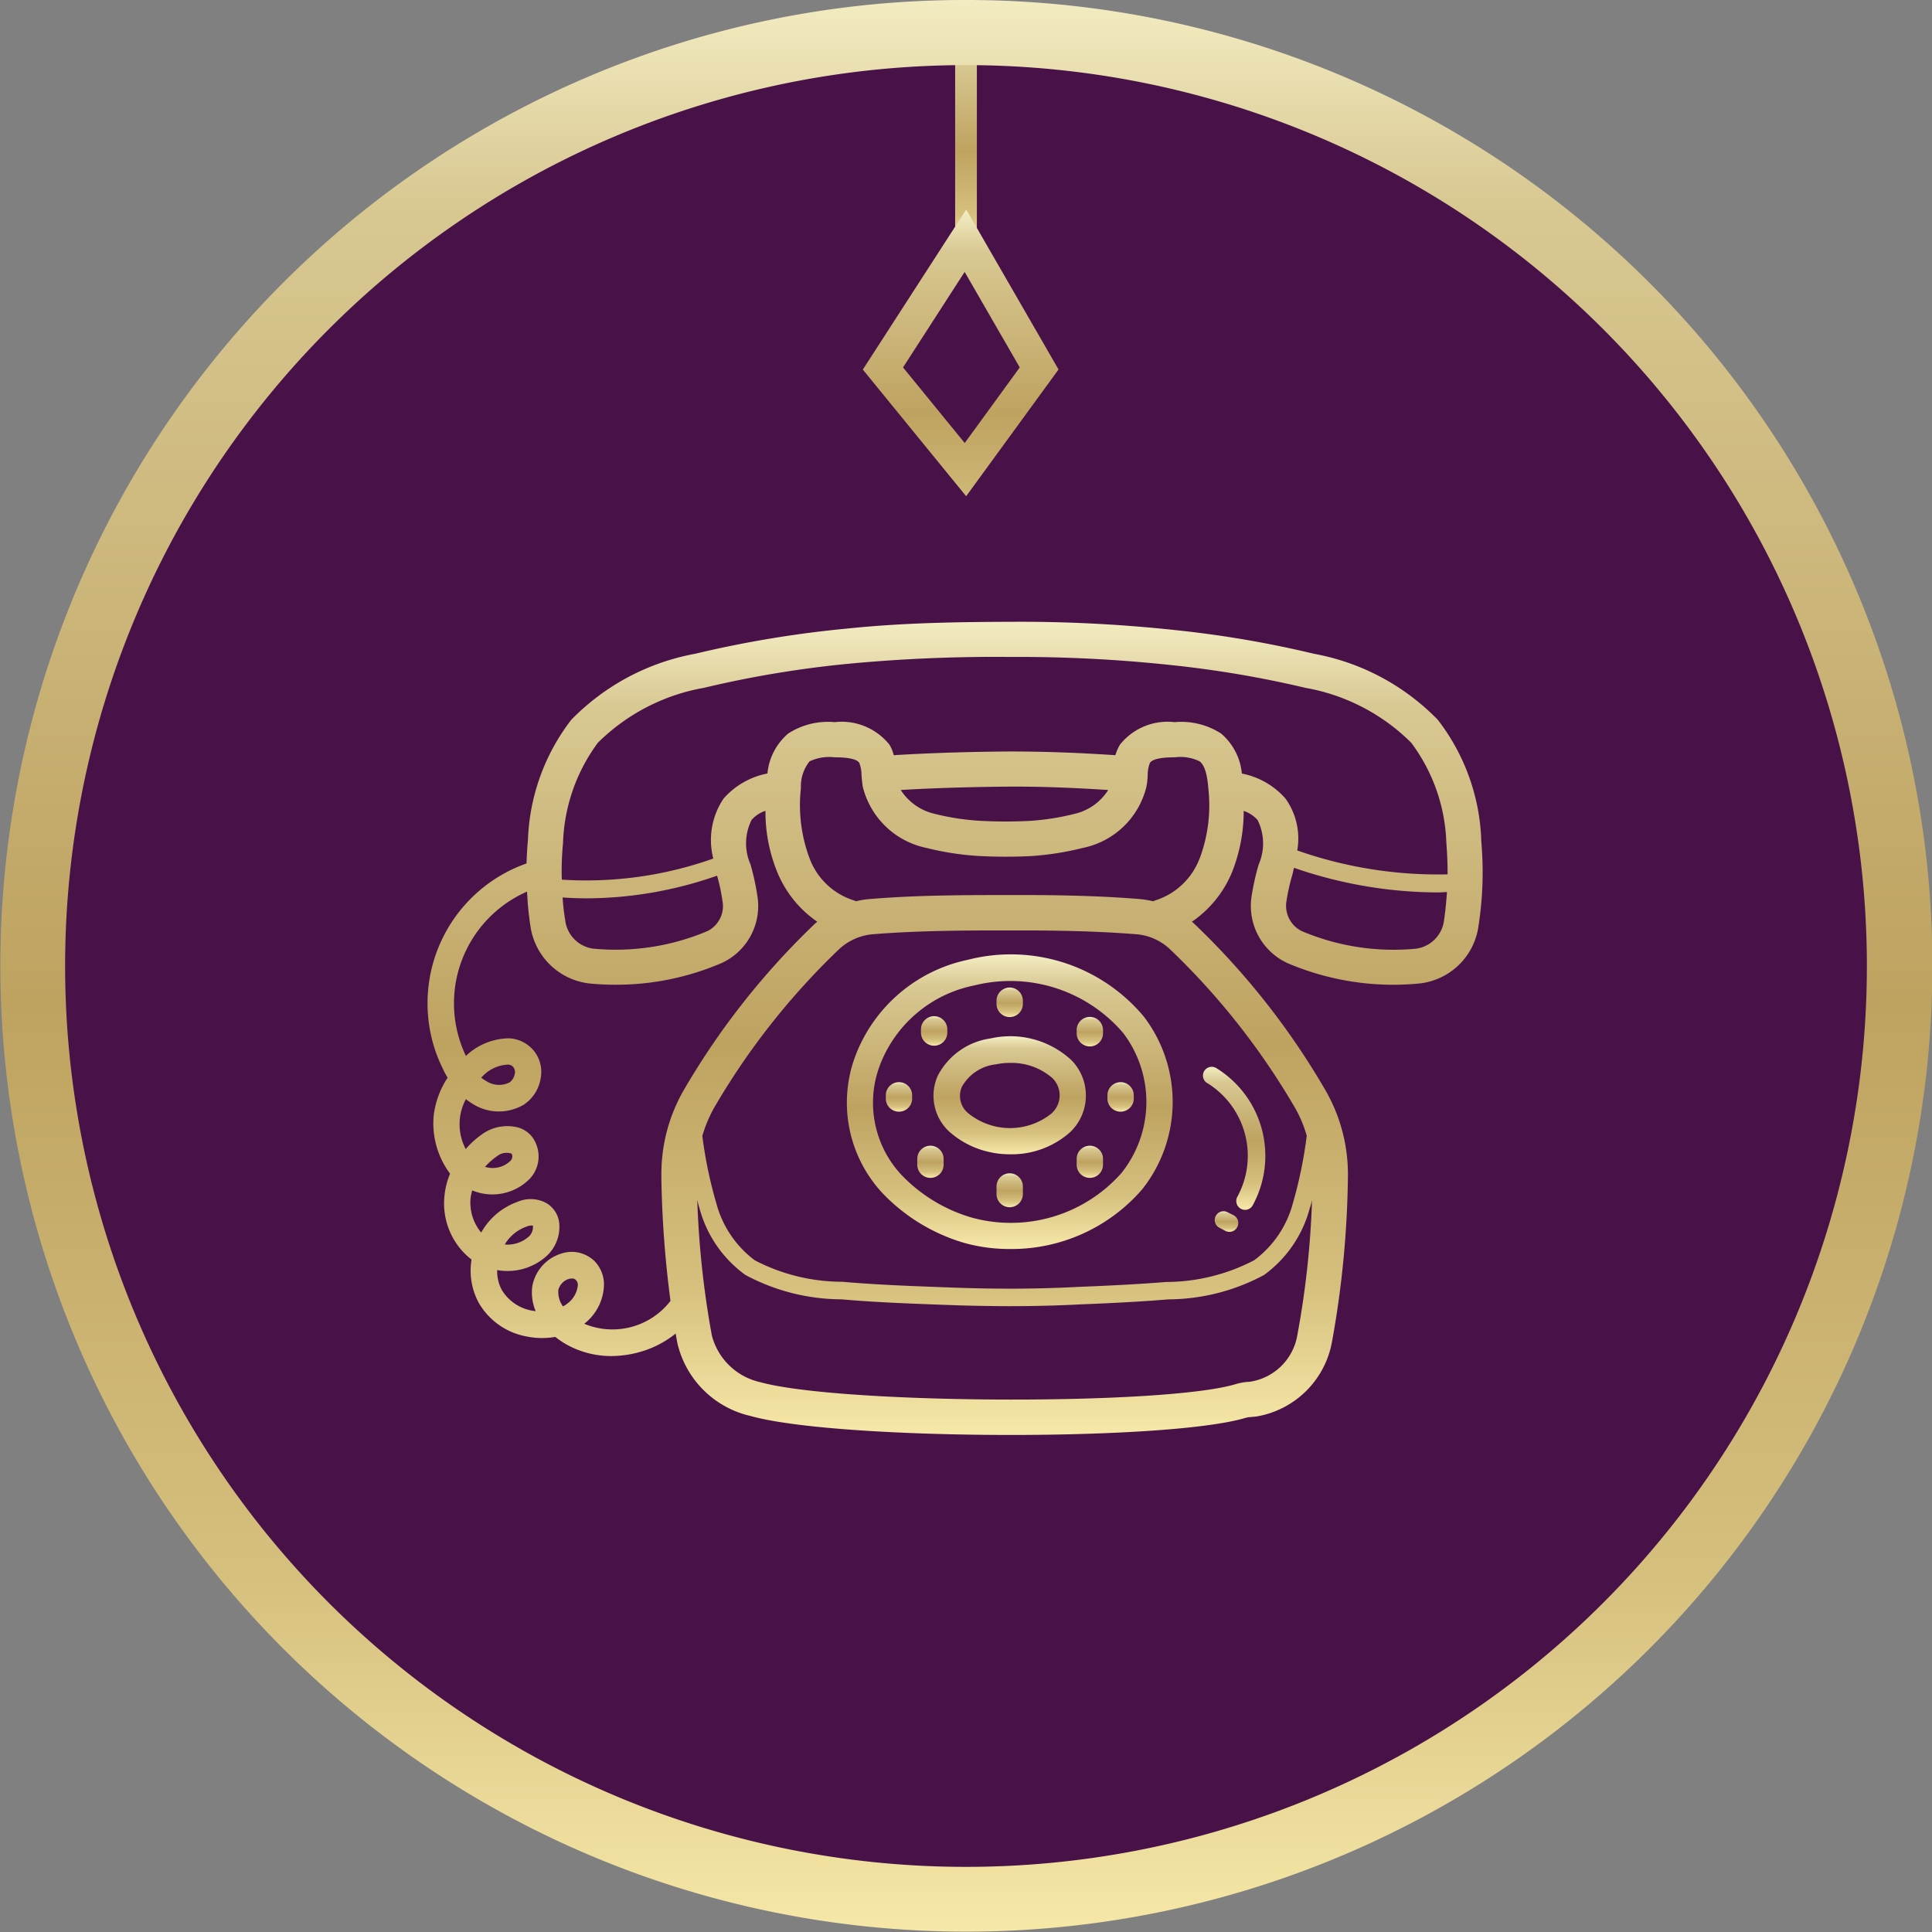
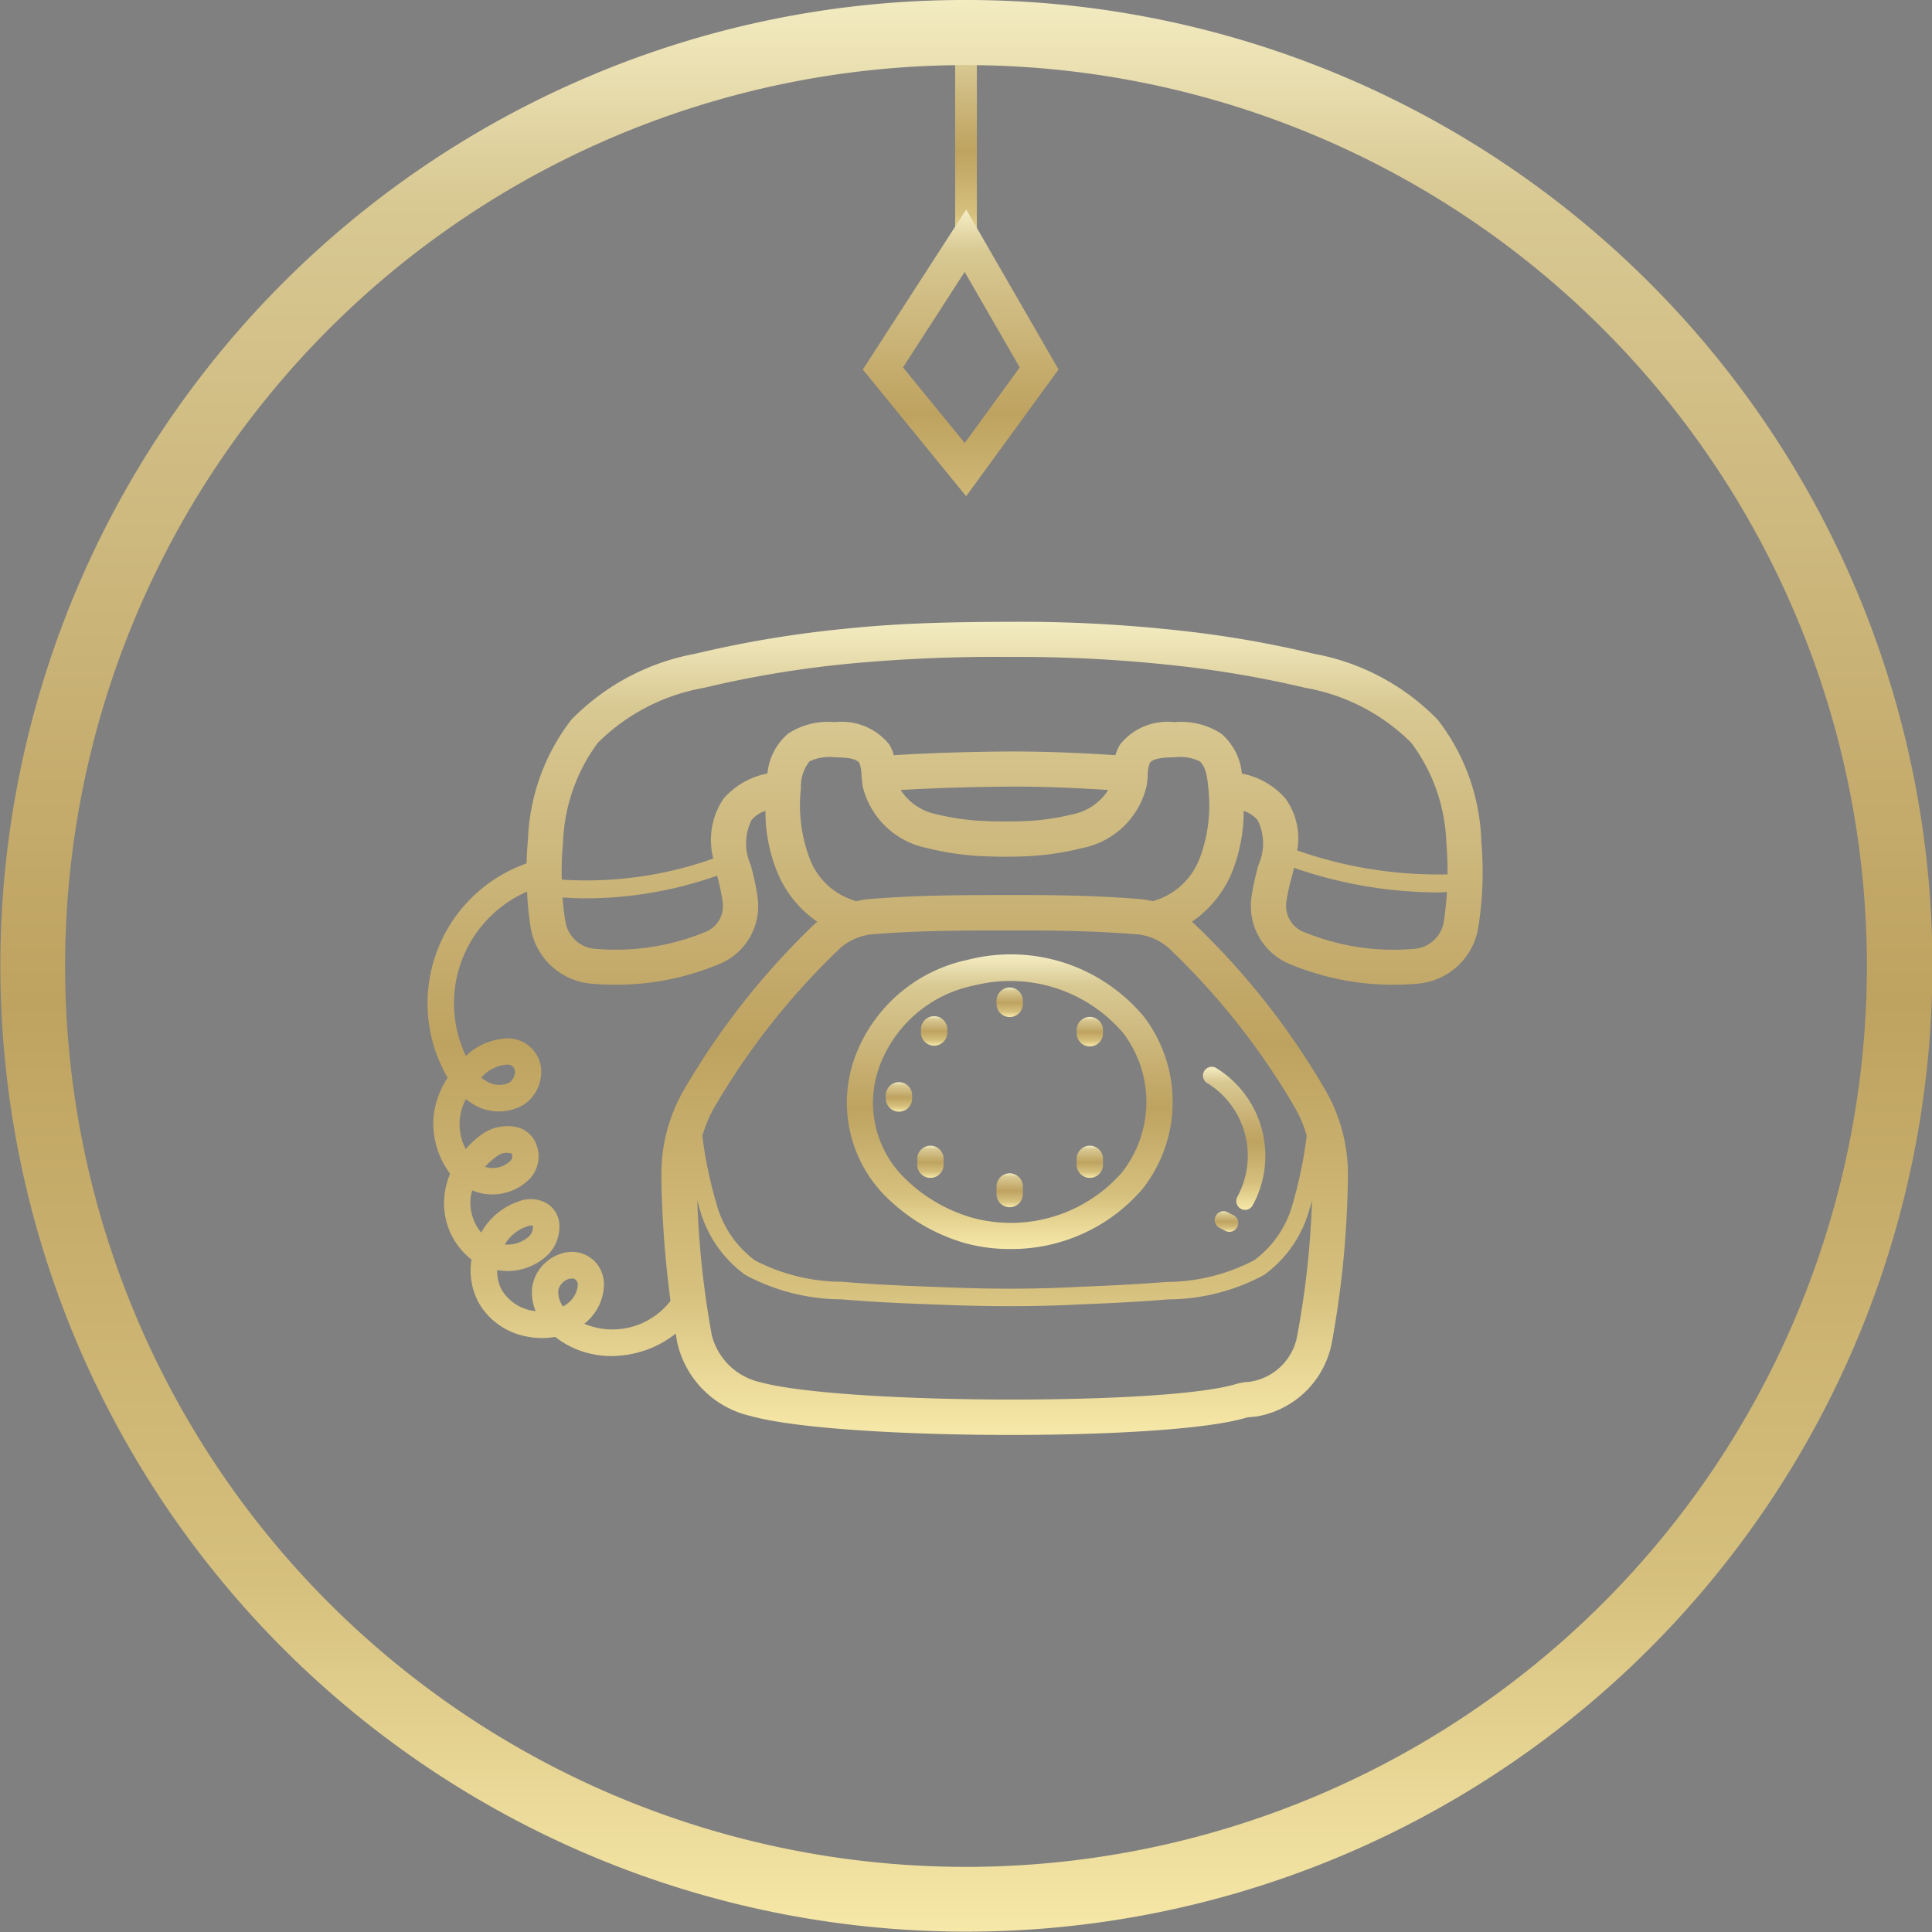
<svg xmlns="http://www.w3.org/2000/svg" width="89" height="89" viewBox="0 0 89 89">
  <rect x="0" y="0" width="89" height="89" fill="#808080" stroke="none" />
  <defs>
    <linearGradient id="linear-gradient" x1="0.5" x2="0.5" y2="1" gradientUnits="objectBoundingBox">
      <stop offset="0" stop-color="#f4edc3" />
      <stop offset="0.108" stop-color="#d8c892" />
      <stop offset="0.519" stop-color="#bea260" />
      <stop offset="0.817" stop-color="#d6c07e" />
      <stop offset="1" stop-color="#f7e9a9" />
    </linearGradient>
  </defs>
  <g id="Group_103843" data-name="Group 103843" transform="translate(-505 -8051)">
-     <circle id="Ellipse_700" data-name="Ellipse 700" cx="43" cy="43" r="43" transform="translate(506.977 8052.721)" fill="#481249" />
    <g id="Group_59292" data-name="Group 59292" transform="translate(55 4088)">
      <g id="Group_55061" data-name="Group 55061" transform="translate(0 -9)">
        <path id="Path_46859" data-name="Path 46859" d="M10058,2691.7h-1v-9.881h1Z" transform="translate(-9563 1292)" fill="url(#linear-gradient)" />
        <path id="Ellipse_14" data-name="Ellipse 14" d="M41.5,0A41.5,41.5,0,1,0,83,41.5,41.5,41.5,0,0,0,41.5,0m0-3A44.487,44.487,0,0,1,72.966,72.966,44.5,44.5,0,1,1,24.178.5,44.224,44.224,0,0,1,41.5-3Z" transform="translate(453 3975)" fill="url(#linear-gradient)" />
        <path id="Path_46903" data-name="Path 46903" d="M10427.51,2708.651l4.253,7.37-4.256,5.838-4.76-5.834Zm2.466,7.275-2.538-4.4-2.839,4.4,2.842,3.482Z" transform="translate(-9933 1273)" fill="url(#linear-gradient)" />
      </g>
    </g>
    <g id="Group_59556" data-name="Group 59556" transform="translate(-139.307 -721.357)">
      <path id="Path_91227" data-name="Path 91227" d="M37.548,21.8a7.976,7.976,0,0,0-8.121-2.623A7.09,7.09,0,0,0,24.254,23.6a6.114,6.114,0,0,0,1.263,6.34,8.52,8.52,0,0,0,3.773,2.283,7.736,7.736,0,0,0,2.065.275,7.949,7.949,0,0,0,6.113-2.753,6.477,6.477,0,0,0,.081-7.943M36.52,28.986a6.8,6.8,0,0,1-6.906,2.065,7.314,7.314,0,0,1-3.2-1.927,4.863,4.863,0,0,1-1.028-5.1,5.88,5.88,0,0,1,4.348-3.668,6.834,6.834,0,0,1,6.858,2.194,5.251,5.251,0,0,1-.073,6.437" transform="translate(659.458 8797.396)" fill="url(#linear-gradient)" />
-       <path id="Path_91228" data-name="Path 91228" d="M35.143,24.683a4.138,4.138,0,0,0-3.724-1A3.239,3.239,0,0,0,28.989,25.4a2.242,2.242,0,0,0,.632,2.664,4.08,4.08,0,0,0,1.741.85,4.144,4.144,0,0,0,.947.105A4.037,4.037,0,0,0,35.1,27.986,2.324,2.324,0,0,0,35.16,24.7l-.017-.018m-.9,2.445a3.05,3.05,0,0,1-3.813.032,1.033,1.033,0,0,1-.332-1.247,2.041,2.041,0,0,1,1.579-1.036,2.807,2.807,0,0,1,.632-.065,2.847,2.847,0,0,1,1.959.7,1.11,1.11,0,0,1,.017,1.571c-.013.014-.027.028-.041.04" transform="translate(658.519 8796.511)" fill="url(#linear-gradient)" />
      <path id="Path_91229" data-name="Path 91229" d="M48.543,10.04a9.618,9.618,0,0,0-2-5.522,10.609,10.609,0,0,0-5.708-3.044A49.149,49.149,0,0,0,34.5.389,66.824,66.824,0,0,0,26.966,0c-2.259.008-4.931.032-7.586.308a50.935,50.935,0,0,0-7.052,1.166A10.665,10.665,0,0,0,6.62,4.519,9.614,9.614,0,0,0,4.628,10.04c-.032.356-.057.729-.065,1.093A6.828,6.828,0,0,0,.389,19.84a6.984,6.984,0,0,0,.3.71A3.434,3.434,0,0,0,.928,21a4.069,4.069,0,0,0-.64,1.725,3.87,3.87,0,0,0,.753,2.7,3.4,3.4,0,0,0-.251.955,3.271,3.271,0,0,0,1.239,3,3.117,3.117,0,0,0,.332,1.992,3.205,3.205,0,0,0,2.227,1.555,3.546,3.546,0,0,0,1.3.016,4.673,4.673,0,0,0,.389.275,4.213,4.213,0,0,0,2.2.607,4.885,4.885,0,0,0,1.271-.178,4.617,4.617,0,0,0,1.684-.858l.073.413a4.482,4.482,0,0,0,3.376,3.384c2.081.583,7.109.874,11.991.874,4.591,0,9.068-.259,10.833-.793a1.048,1.048,0,0,1,.219-.032l.251-.024A4.253,4.253,0,0,0,41.661,33.2,45.089,45.089,0,0,0,42.4,25.6a7.75,7.75,0,0,0-1.028-4.008,34.515,34.515,0,0,0-6.08-7.708.692.692,0,0,0-.081-.065,5.128,5.128,0,0,0,1.854-2.291A7.648,7.648,0,0,0,37.6,8.713a1.455,1.455,0,0,1,.64.421,2.418,2.418,0,0,1,.049,2.048,11.494,11.494,0,0,0-.324,1.449,2.9,2.9,0,0,0,1.652,3.093,12.413,12.413,0,0,0,6.072.939,3.084,3.084,0,0,0,2.728-2.656,16.228,16.228,0,0,0,.121-3.967M6.482,31.375a.978.978,0,0,1-.243.162,1.15,1.15,0,0,1-.211-.761.726.726,0,0,1,.47-.5.92.92,0,0,1,.162-.024.232.232,0,0,1,.162.057.313.313,0,0,1,.1.283,1.2,1.2,0,0,1-.437.785M10.773,25.6a48.9,48.9,0,0,0,.421,5.684,3.373,3.373,0,0,1-3.975,1.053c.008,0,.016-.008.024-.016a2.35,2.35,0,0,0,.883-1.684,1.544,1.544,0,0,0-.453-1.206,1.511,1.511,0,0,0-1.563-.308A1.932,1.932,0,0,0,4.83,30.6a2.2,2.2,0,0,0,.154,1.158l-.162-.024a2.043,2.043,0,0,1-1.4-.955,1.816,1.816,0,0,1-.211-.915,2.685,2.685,0,0,0,2.332-.7A1.833,1.833,0,0,0,6.069,27.7a1.215,1.215,0,0,0-.583-.915,1.507,1.507,0,0,0-1.336-.065,3.115,3.115,0,0,0-1.676,1.417,2.149,2.149,0,0,1-.486-1.611,2.311,2.311,0,0,1,.073-.332,2.413,2.413,0,0,0,2.656-.542A1.5,1.5,0,0,0,5,24.047a1.252,1.252,0,0,0-.834-.753,2,2,0,0,0-1.644.308,4.126,4.126,0,0,0-.761.688,2.449,2.449,0,0,1,.008-2.3c.089.073.186.138.283.2a2.259,2.259,0,0,0,2.38.057,1.8,1.8,0,0,0,.785-1.239A1.538,1.538,0,0,0,4.9,19.764a1.562,1.562,0,0,0-1.158-.575A2.915,2.915,0,0,0,1.77,20a5.617,5.617,0,0,1,2.644-7.491c.057-.028.115-.054.173-.079a14.332,14.332,0,0,0,.154,1.579A3.1,3.1,0,0,0,7.47,16.663q.6.058,1.2.057a12.3,12.3,0,0,0,4.882-1,2.888,2.888,0,0,0,1.644-3.093,11.389,11.389,0,0,0-.316-1.449,2.418,2.418,0,0,1,.049-2.048,1.408,1.408,0,0,1,.64-.421,7.339,7.339,0,0,0,.542,2.818,5.12,5.12,0,0,0,1.846,2.291.692.692,0,0,1-.081.065,34.747,34.747,0,0,0-6.08,7.708,7.739,7.739,0,0,0-1.02,4.008M3.559,28.686a1.9,1.9,0,0,1,.988-.818.694.694,0,0,1,.308-.057.6.6,0,0,1-.17.494,1.474,1.474,0,0,1-1.125.381m-.907-3.579a3.067,3.067,0,0,1,.567-.5.7.7,0,0,1,.656-.105.282.282,0,0,1-.057.332,1.175,1.175,0,0,1-1.166.275M2.474,21l.049-.049A1.717,1.717,0,0,1,3.689,20.4a.322.322,0,0,1,.275.13.362.362,0,0,1,.057.291.618.618,0,0,1-.243.4,1.077,1.077,0,0,1-1.085-.073A1.8,1.8,0,0,1,2.474,21M6.223,12.7c.364.024.721.04,1.085.04a18.249,18.249,0,0,0,6.032-1.044,8.8,8.8,0,0,1,.251,1.174,1.286,1.286,0,0,1-.688,1.376,10.835,10.835,0,0,1-5.279.81,1.5,1.5,0,0,1-1.279-1.3c-.057-.348-.1-.7-.121-1.061m34.523,13.95a41.234,41.234,0,0,1-.68,6.234A2.606,2.606,0,0,1,37.937,35a.981.981,0,0,1-.154.016,2.568,2.568,0,0,0-.542.1c-3.3,1-18.249.931-21.917-.089A2.967,2.967,0,0,1,13.1,32.88a42.3,42.3,0,0,1-.672-6.234c.032.121.065.259.1.364a5.571,5.571,0,0,0,2.113,3.077,9.418,9.418,0,0,0,4.429,1.125c1.546.138,3.125.194,4.647.251l.68.024c.8.024,1.6.04,2.413.04,1.085,0,2.162-.024,3.239-.081l.777-.032c1.077-.049,2.186-.105,3.3-.2a9.4,9.4,0,0,0,4.413-1.125,5.564,5.564,0,0,0,2.105-3.077c.04-.105.073-.243.105-.364M39.969,22.4a5.555,5.555,0,0,1,.534,1.279,20.14,20.14,0,0,1-.632,3.085,4.788,4.788,0,0,1-1.789,2.648,8.8,8.8,0,0,1-4.048,1c-1.085.089-2.186.146-3.247.194L30,30.638c-1.846.1-3.732.105-5.587.04l-.68-.024c-1.506-.057-3.069-.113-4.623-.251a8.729,8.729,0,0,1-4.032-.988A4.824,4.824,0,0,1,13.3,26.768a20.025,20.025,0,0,1-.64-3.085,6.369,6.369,0,0,1,.534-1.279,33.2,33.2,0,0,1,5.773-7.327,2.609,2.609,0,0,1,1.514-.68c1.895-.154,3.838-.178,5.74-.178h1.595c1.911.008,3.457.065,4.874.178a2.567,2.567,0,0,1,1.506.68A33.2,33.2,0,0,1,39.969,22.4m-4.4-11.5a3.222,3.222,0,0,1-2.04,1.935c-.04.008-.065.032-.1.04a4.992,4.992,0,0,0-.6-.1c-1.465-.121-3.06-.178-5.012-.186H27.2c-2.243,0-4.566-.008-6.858.186a3.741,3.741,0,0,0-.6.1c-.032-.008-.065-.032-.1-.04a3.2,3.2,0,0,1-2.04-1.935,6.981,6.981,0,0,1-.4-3.239A1.848,1.848,0,0,1,17.6,6.429a2.128,2.128,0,0,1,1.15-.186c.656,0,1.036.089,1.142.259a1.51,1.51,0,0,1,.1.559c.016.178.032.356.057.526A3.813,3.813,0,0,0,23,10.421a13.035,13.035,0,0,0,2.324.364,22.99,22.99,0,0,0,2.478.008,13.2,13.2,0,0,0,2.372-.372,3.793,3.793,0,0,0,2.947-2.834,3.709,3.709,0,0,0,.057-.526,1.51,1.51,0,0,1,.1-.559c.105-.17.494-.259,1.15-.259a2.027,2.027,0,0,1,1.142.186c.291.227.364.818.4,1.239a6.981,6.981,0,0,1-.4,3.239M21.8,7.749c1.5-.089,3.125-.138,4.858-.154,1.676-.016,3.3.065,4.7.154A2.5,2.5,0,0,1,29.8,8.85a11.448,11.448,0,0,1-2.081.324,21.936,21.936,0,0,1-2.307-.008,11.355,11.355,0,0,1-2.04-.316,2.534,2.534,0,0,1-1.571-1.1m25.026,6.008a1.5,1.5,0,0,1-1.279,1.3,10.826,10.826,0,0,1-5.279-.81,1.3,1.3,0,0,1-.7-1.376,9.376,9.376,0,0,1,.283-1.255c.024-.1.04-.186.065-.283a20.4,20.4,0,0,0,6.647,1.134c.13,0,.259-.016.4-.016-.032.445-.073.883-.138,1.312m-6.761-3.222a3.159,3.159,0,0,0-.542-2.4,3.574,3.574,0,0,0-2.008-1.15A2.753,2.753,0,0,0,36.56,5.15a3.379,3.379,0,0,0-2.146-.526A2.8,2.8,0,0,0,31.9,5.66a2.086,2.086,0,0,0-.211.486c-1.49-.1-3.222-.178-5.036-.17-1.854.016-3.587.073-5.174.17a1.764,1.764,0,0,0-.2-.486,2.813,2.813,0,0,0-2.518-1.036,3.363,3.363,0,0,0-2.146.526,2.754,2.754,0,0,0-.955,1.838,3.614,3.614,0,0,0-2.016,1.15,3.41,3.41,0,0,0-.478,2.769,17.484,17.484,0,0,1-6.979.972,13,13,0,0,1,.057-1.684A8.18,8.18,0,0,1,7.85,5.571a9.2,9.2,0,0,1,4.874-2.526A49.02,49.02,0,0,1,19.542,1.92a71.928,71.928,0,0,1,7.271-.3,65.88,65.88,0,0,1,7.5.381,48.746,48.746,0,0,1,6.137,1.044,9.153,9.153,0,0,1,4.866,2.526,8.123,8.123,0,0,1,1.619,4.623c.04.478.057.963.057,1.441a19.535,19.535,0,0,1-6.922-1.1" transform="translate(664 8801)" fill="url(#linear-gradient)" />
      <path id="Path_91230" data-name="Path 91230" d="M33.59,31.988v.348a.607.607,0,0,1-1.214,0v-.348a.607.607,0,0,1,1.214,0" transform="translate(657.837 8795.026)" fill="url(#linear-gradient)" />
      <path id="Path_91231" data-name="Path 91231" d="M33.59,21.418v.146a.607.607,0,1,1-1.214,0v-.146a.607.607,0,0,1,1.214,0" transform="translate(657.837 8797.038)" fill="url(#linear-gradient)" />
      <path id="Path_91232" data-name="Path 91232" d="M27.29,26.8v.146a.607.607,0,0,1-1.214,0V26.8a.607.607,0,0,1,1.214,0" transform="translate(659.036 8796.015)" fill="url(#linear-gradient)" />
-       <path id="Path_91233" data-name="Path 91233" d="M39.9,26.8v.146a.607.607,0,0,1-1.214,0V26.8a.607.607,0,0,1,1.214,0" transform="translate(656.636 8796.015)" fill="url(#linear-gradient)" />
      <path id="Path_91234" data-name="Path 91234" d="M29.29,23.048v.146a.607.607,0,1,1-1.214,0v-.146a.607.607,0,0,1,1.214,0" transform="translate(658.656 8796.728)" fill="url(#linear-gradient)" />
      <path id="Path_91235" data-name="Path 91235" d="M38.15,23.088v.146a.607.607,0,0,1-1.214,0v-.146a.607.607,0,0,1,1.214,0" transform="translate(656.969 8796.721)" fill="url(#linear-gradient)" />
      <path id="Path_91236" data-name="Path 91236" d="M29.08,30.418v.267a.607.607,0,0,1-1.214,0v-.267a.607.607,0,0,1,1.214,0" transform="translate(658.696 8795.325)" fill="url(#linear-gradient)" />
      <path id="Path_91237" data-name="Path 91237" d="M38.15,30.418v.267a.607.607,0,0,1-1.214,0v-.267a.607.607,0,0,1,1.214,0" transform="translate(656.969 8795.325)" fill="url(#linear-gradient)" />
      <path id="Path_91238" data-name="Path 91238" d="M46.424,31.7a.4.4,0,0,1-.549.163h0a.409.409,0,0,1-.162-.551,3.942,3.942,0,0,0-1.344-5.214.405.405,0,1,1,.4-.7l.036.023A4.75,4.75,0,0,1,46.424,31.7" transform="translate(655.593 8796.177)" fill="url(#linear-gradient)" />
      <path id="Path_91239" data-name="Path 91239" d="M45.831,34.261a.4.4,0,0,1-.364.227.465.465,0,0,1-.178-.04l-.275-.146a.4.4,0,0,1-.186-.527l.008-.015a.405.405,0,0,1,.542-.178l.275.138a.4.4,0,0,1,.182.534l0,.008" transform="translate(655.474 8794.616)" fill="url(#linear-gradient)" />
    </g>
  </g>
</svg>